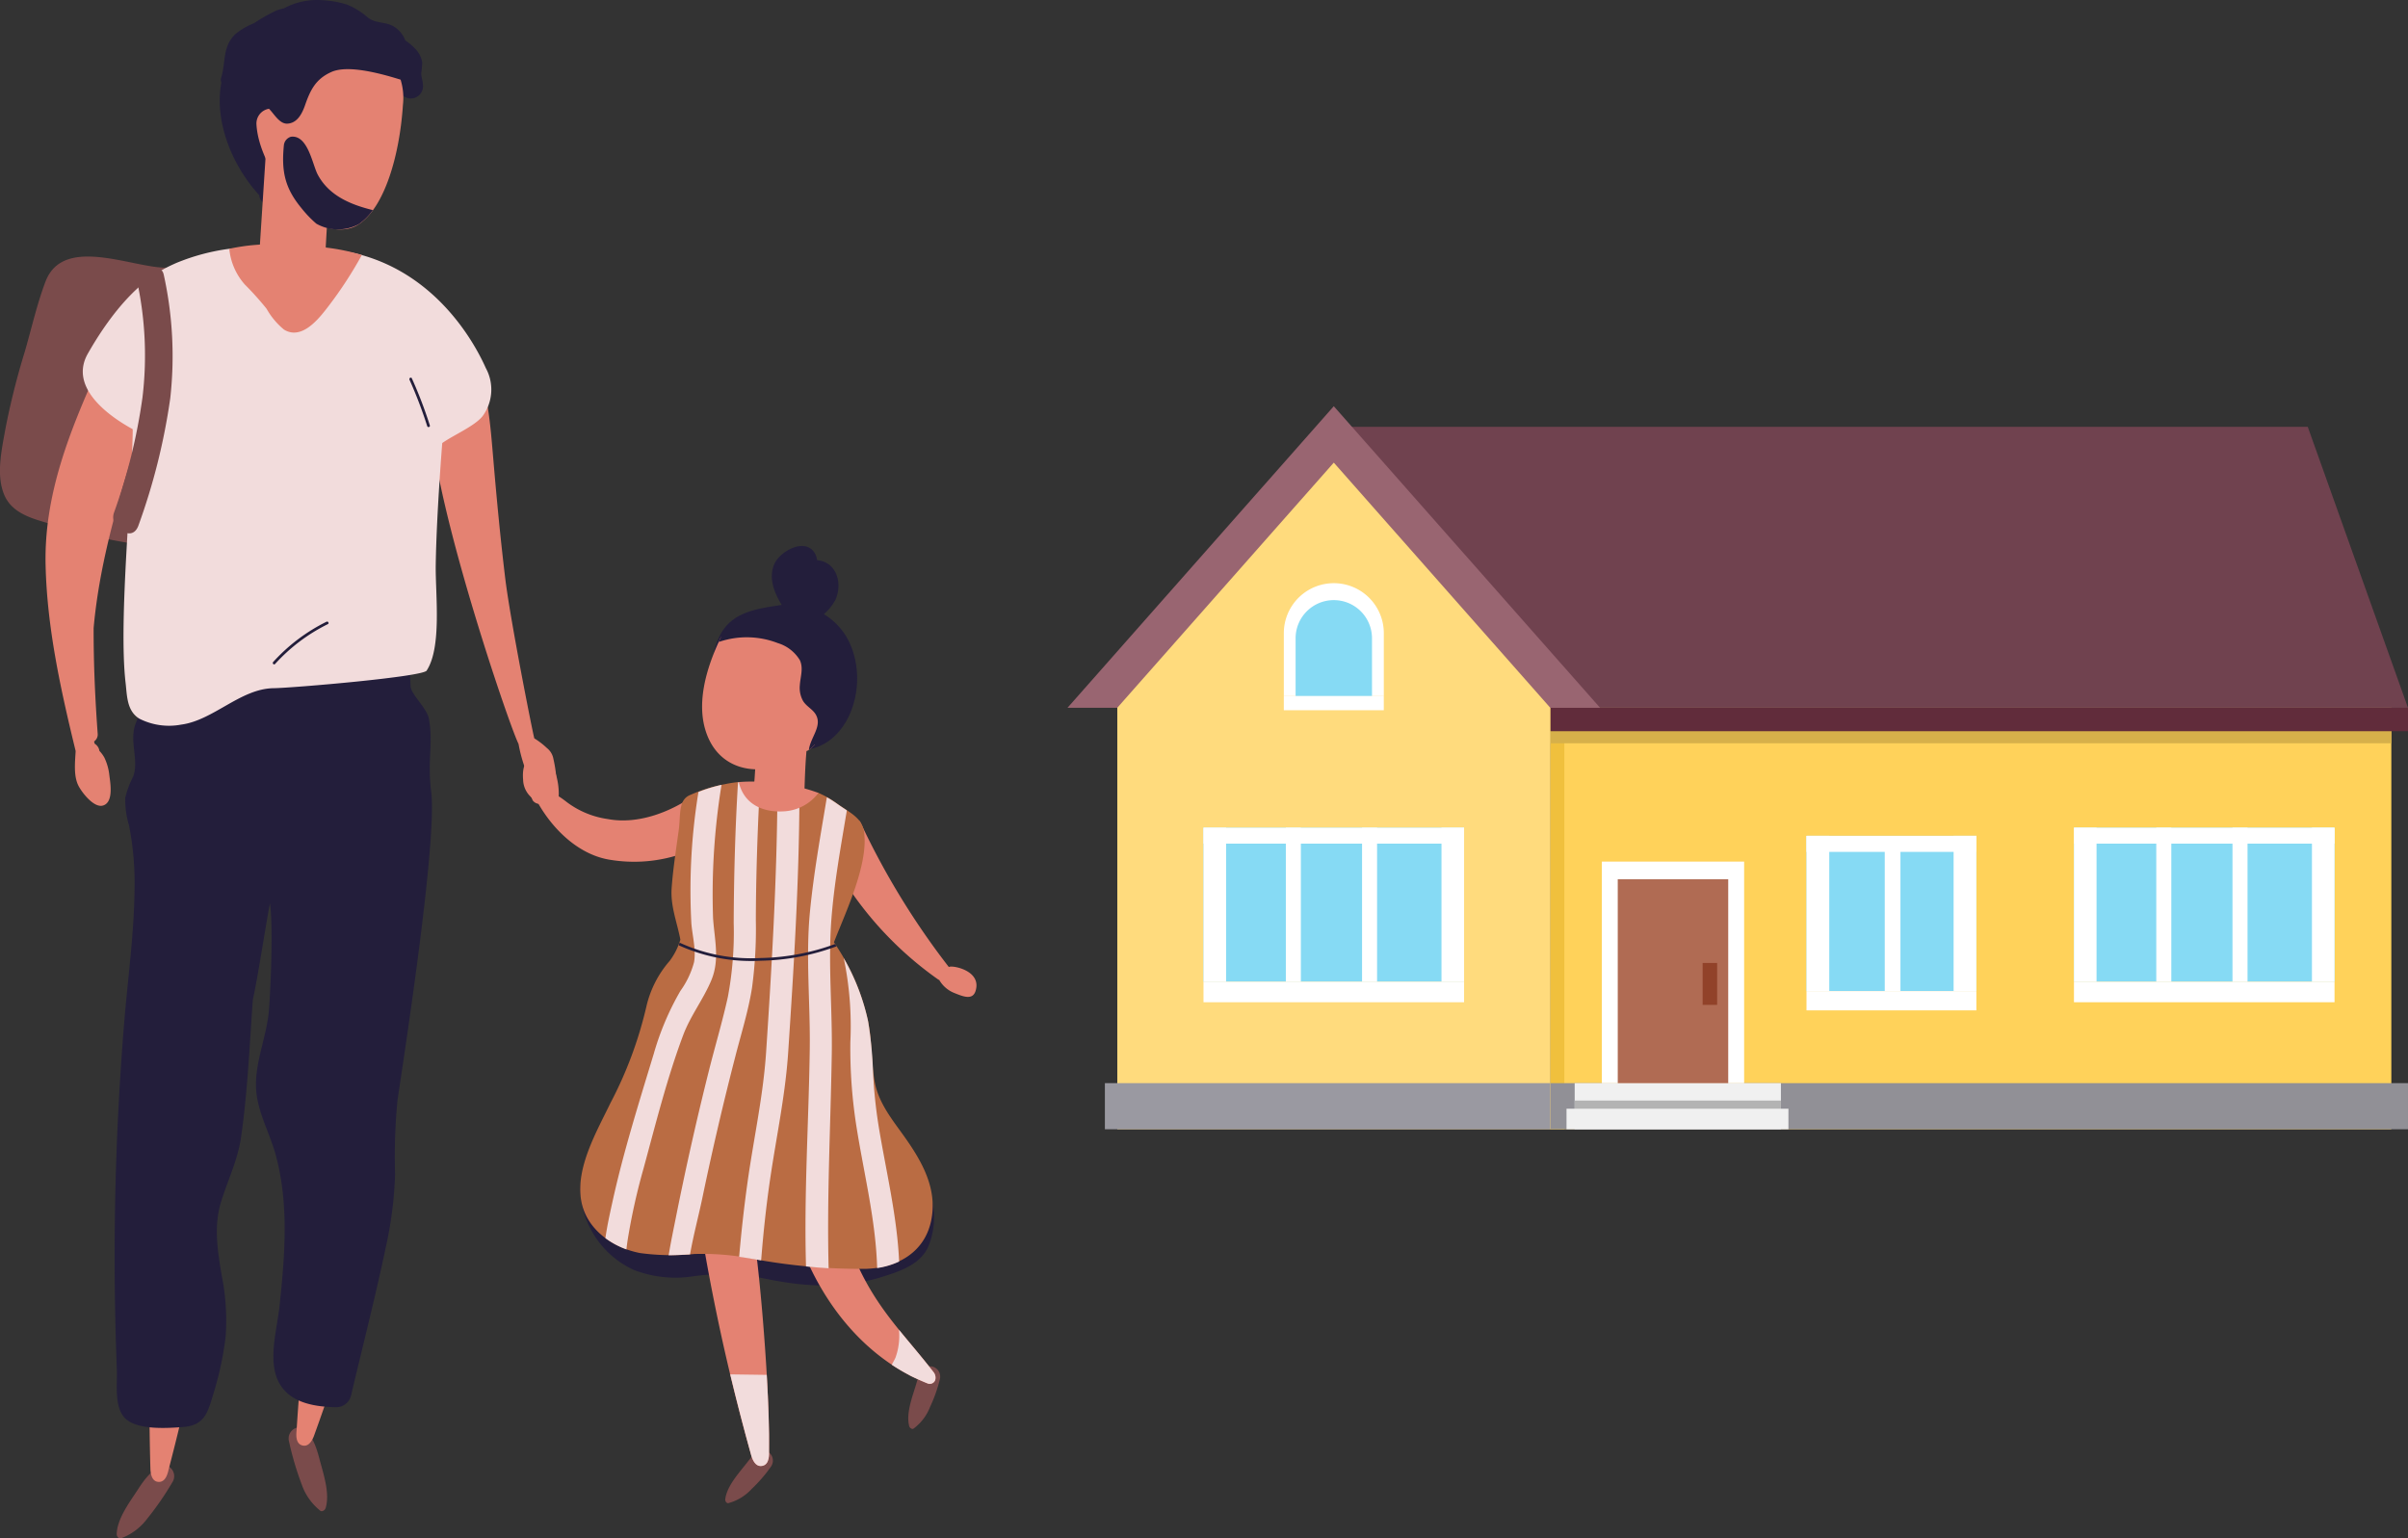
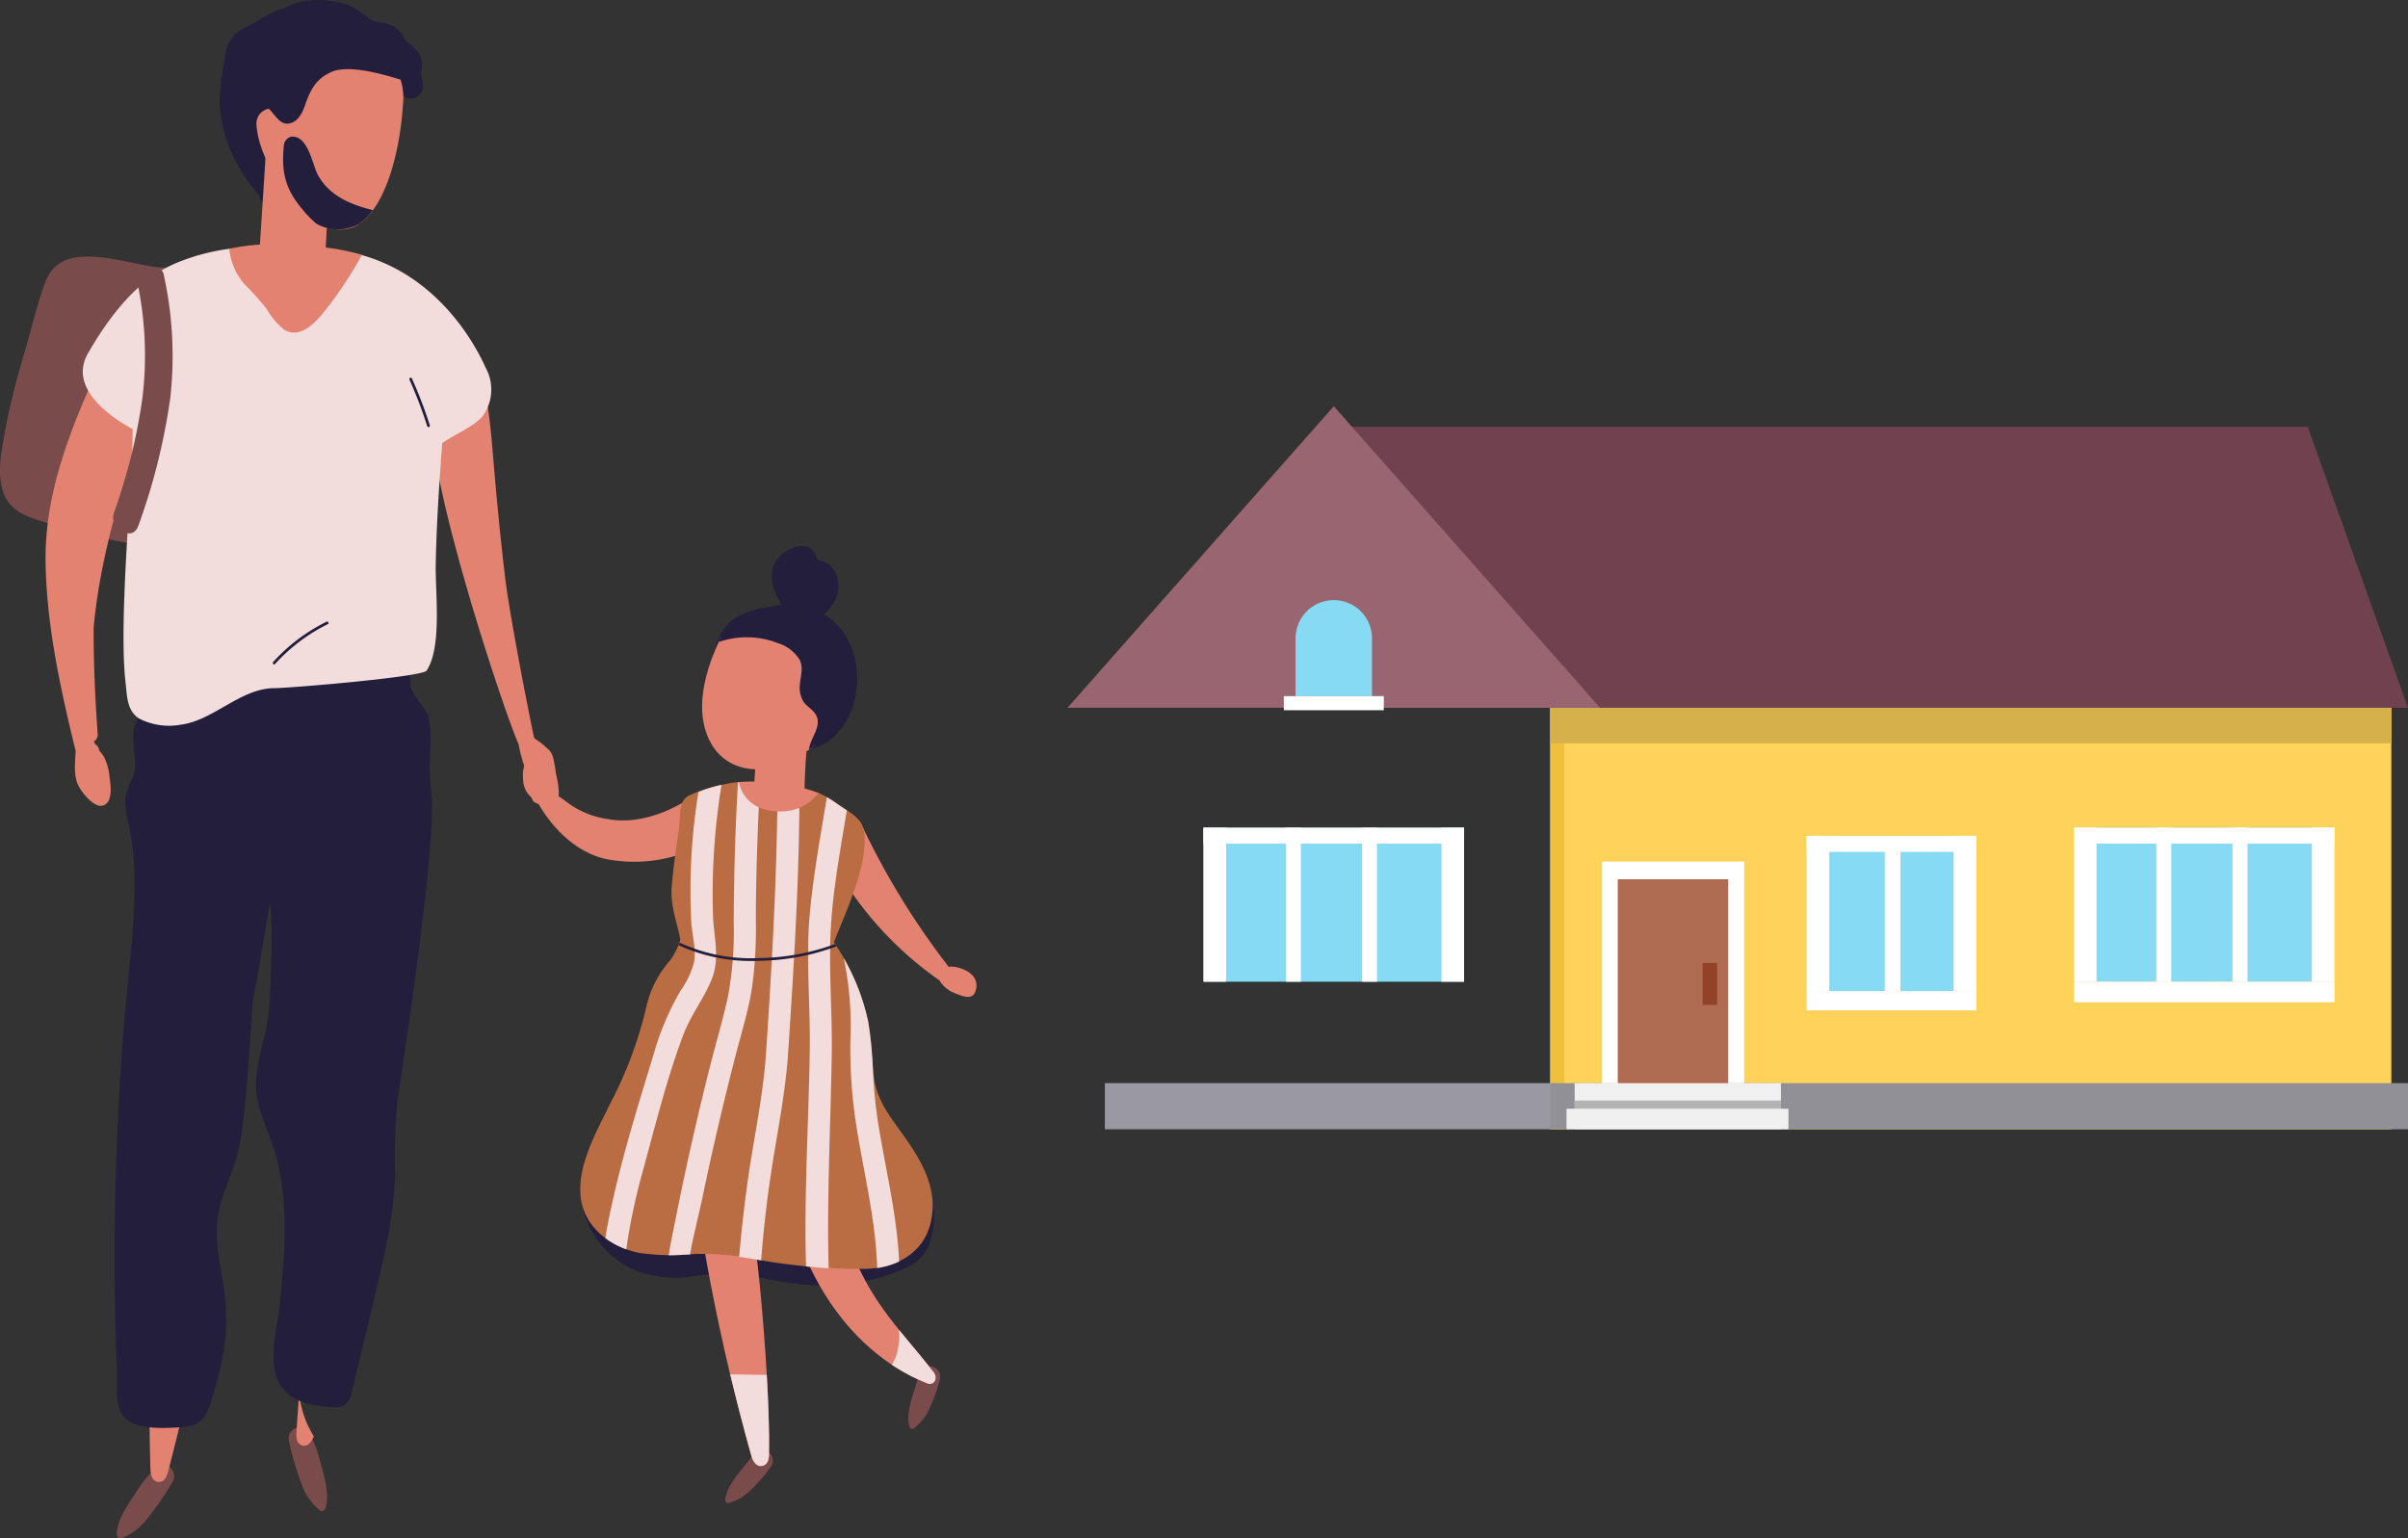
<svg xmlns="http://www.w3.org/2000/svg" width="279.899" height="178.85" viewBox="0 0 279.899 178.85">
  <rect x="0" y="0" width="279.899" height="178.85" fill="#333333" stroke="none" />
  <g id="グループ_3168" data-name="グループ 3168" transform="translate(-250.289 -876.775)">
    <g id="グループ_2788" data-name="グループ 2788" transform="translate(374.372 924)">
      <path id="パス_1592" data-name="パス 1592" d="M229.683,427.794H199.9v52.863h97.763V427.794Z" transform="translate(-143.785 -396.601)" fill="#ffd25a" />
      <rect id="長方形_1469" data-name="長方形 1469" width="1.633" height="52.863" transform="translate(56.119 31.193)" fill="#f0c03d" />
      <rect id="長方形_1470" data-name="長方形 1470" width="97.763" height="7.992" transform="translate(56.119 31.193)" fill="#d6b04a" />
      <path id="パス_1593" data-name="パス 1593" d="M230.272,469.55H199.9v5.361h99.7V469.55Z" transform="translate(-143.785 -390.855)" fill="#919096" />
      <path id="パス_1594" data-name="パス 1594" d="M291.009,402.482H177.67v32.663H302.66Z" transform="translate(-146.844 -400.084)" fill="#70424f" />
-       <rect id="長方形_1471" data-name="長方形 1471" width="99.697" height="2.721" transform="translate(56.119 35.061)" fill="#612c3b" />
      <path id="パス_1595" data-name="パス 1595" d="M212.48,435.435l-30.954-35.061-30.954,35.061Z" transform="translate(-150.573 -400.374)" fill="#996571" />
-       <path id="パス_1596" data-name="パス 1596" d="M180.827,406.138l-25.165,28.5v48.995h50.33V434.642Z" transform="translate(-149.873 -399.581)" fill="#ffdb7d" />
      <rect id="長方形_1472" data-name="長方形 1472" width="23.97" height="5.361" transform="translate(82.924 84.056) rotate(180)" fill="#f0f0f0" />
      <rect id="長方形_1473" data-name="長方形 1473" width="23.97" height="3.335" transform="translate(82.924 84.056) rotate(180)" fill="#b3b3b3" />
      <rect id="長方形_1474" data-name="長方形 1474" width="25.794" height="2.386" transform="translate(83.799 84.056) rotate(180)" fill="#f0f0f0" />
      <rect id="長方形_1475" data-name="長方形 1475" width="16.538" height="25.756" transform="translate(78.65 78.695) rotate(180)" fill="#fff" />
      <rect id="長方形_1476" data-name="長方形 1476" width="12.841" height="23.701" transform="translate(76.801 78.695) rotate(180)" fill="#b06b53" />
      <rect id="長方形_1477" data-name="長方形 1477" width="1.688" height="4.872" transform="translate(75.513 69.596) rotate(180)" fill="#914229" />
      <g id="グループ_1979" data-name="グループ 1979" transform="translate(85.898 49.945)">
        <rect id="長方形_1478" data-name="長方形 1478" width="19.747" height="18.051" fill="#86daf4" />
        <rect id="長方形_1479" data-name="長方形 1479" width="19.747" height="2.239" transform="translate(0 18.051)" fill="#fff" />
        <rect id="長方形_1480" data-name="長方形 1480" width="2.647" height="18.051" fill="#fff" />
        <rect id="長方形_1481" data-name="長方形 1481" width="2.647" height="18.051" transform="translate(17.101)" fill="#fff" />
        <rect id="長方形_1482" data-name="長方形 1482" width="1.825" height="17.437" transform="translate(9.097 0.614)" fill="#fff" />
        <rect id="長方形_1483" data-name="長方形 1483" width="1.866" height="19.747" transform="translate(19.747 0) rotate(90)" fill="#fff" />
      </g>
      <g id="グループ_1980" data-name="グループ 1980" transform="translate(116.988 48.999)">
        <rect id="長方形_1484" data-name="長方形 1484" width="30.288" height="17.907" transform="translate(30.288 17.907) rotate(180)" fill="#86daf4" />
        <rect id="長方形_1485" data-name="長方形 1485" width="30.288" height="2.385" transform="translate(30.288 20.291) rotate(180)" fill="#fff" />
        <rect id="長方形_1486" data-name="長方形 1486" width="2.625" height="17.907" transform="translate(30.288 17.907) rotate(180)" fill="#fff" />
        <rect id="長方形_1487" data-name="長方形 1487" width="1.747" height="17.907" transform="translate(11.316 17.907) rotate(180)" fill="#fff" />
        <rect id="長方形_1488" data-name="長方形 1488" width="1.747" height="17.907" transform="translate(20.175 17.907) rotate(180)" fill="#fff" />
        <rect id="長方形_1489" data-name="長方形 1489" width="2.625" height="17.907" transform="translate(2.625 17.907) rotate(180)" fill="#fff" />
        <rect id="長方形_1490" data-name="長方形 1490" width="1.851" height="30.288" transform="translate(30.288 0) rotate(90)" fill="#fff" />
      </g>
      <g id="グループ_1981" data-name="グループ 1981" transform="translate(15.809 48.999)">
        <rect id="長方形_1491" data-name="長方形 1491" width="30.288" height="17.907" transform="translate(30.288 17.907) rotate(180)" fill="#86daf4" />
-         <rect id="長方形_1492" data-name="長方形 1492" width="30.288" height="2.385" transform="translate(30.288 20.291) rotate(180)" fill="#fff" />
        <rect id="長方形_1493" data-name="長方形 1493" width="2.625" height="17.907" transform="translate(30.288 17.907) rotate(180)" fill="#fff" />
        <rect id="長方形_1494" data-name="長方形 1494" width="1.746" height="17.907" transform="translate(11.316 17.907) rotate(180)" fill="#fff" />
        <rect id="長方形_1495" data-name="長方形 1495" width="1.746" height="17.907" transform="translate(20.175 17.907) rotate(180)" fill="#fff" />
        <rect id="長方形_1496" data-name="長方形 1496" width="2.625" height="17.907" transform="translate(2.625 17.907) rotate(180)" fill="#fff" />
        <rect id="長方形_1497" data-name="長方形 1497" width="1.851" height="30.288" transform="translate(30.288 0) rotate(90)" fill="#fff" />
      </g>
      <rect id="長方形_1498" data-name="長方形 1498" width="51.773" height="5.361" transform="translate(4.346 78.695)" fill="#9a99a1" />
      <g id="グループ_1982" data-name="グループ 1982" transform="translate(25.142 20.573)">
-         <path id="パス_1597" data-name="パス 1597" d="M184.3,431.587V424.27a5.81,5.81,0,0,0-5.811-5.811h0a5.81,5.81,0,0,0-5.812,5.811v7.317" transform="translate(-172.674 -418.459)" fill="#fff" />
        <path id="パス_1598" data-name="パス 1598" d="M173.88,431.349h8.88V424.63a4.44,4.44,0,0,0-4.44-4.44h0a4.439,4.439,0,0,0-4.44,4.44Z" transform="translate(-172.508 -418.221)" fill="#86daf4" />
        <rect id="長方形_1499" data-name="長方形 1499" width="11.622" height="1.641" transform="translate(11.623 14.769) rotate(180)" fill="#fff" />
      </g>
    </g>
    <g id="グループ_2789" data-name="グループ 2789" transform="translate(-1283.488 -4721.612)">
      <path id="パス_1935" data-name="パス 1935" d="M1746.438,5948.408a1.767,1.767,0,0,0-3.444.538c-.068,1.3-.131,2.667-1.426,3.32a11.135,11.135,0,0,1-3.683.721,73.584,73.584,0,0,1-9.026.815c-3.111-.023-6.2-.253-9.321-.247-1.24,0-3.429.17-4.455-.7-1.072-.906-.678-3.136-.831-4.38-.275-2.23-3.786-2.189-3.513.07a39.287,39.287,0,0,0,.407,4.186,7.42,7.42,0,0,1-1.732-4.566,1.74,1.74,0,0,0-3.478.069,10.684,10.684,0,0,0,6.241,9.56,13.415,13.415,0,0,0,6.769.762,23.962,23.962,0,0,1,7.7.087c4.869,1.076,9.525,1.48,14.369-.035,2-.626,4.383-1.392,5.343-3.426A8.809,8.809,0,0,0,1746.438,5948.408Z" transform="translate(-104.726 -211.773)" fill="#231e3b" />
      <path id="パス_1936" data-name="パス 1936" d="M1622.4,5606.9a10.1,10.1,0,0,0,.112-1.278,2.968,2.968,0,0,0-.9-1.657,6.5,6.5,0,0,0-1.064-.881,3.21,3.21,0,0,0-1.35-1.622c-1-.587-1.983-.3-2.965-1.005a8.847,8.847,0,0,0-2.407-1.518,11.38,11.38,0,0,0-3.047-.536,8.033,8.033,0,0,0-4.328.949,7.189,7.189,0,0,0-.865.246,20.42,20.42,0,0,0-2.618,1.486,8.063,8.063,0,0,0-2.2,1.292c-1.5,1.493-1.06,3.2-1.624,5.057a.8.8,0,0,0,.027.558c-.846,4.437,1.2,9.618,4.408,13.088,0,.038.012.076.016.113a.928.928,0,0,0,.962.857c.255.231.513.456.777.666a1.067,1.067,0,0,0,1.305-1.687c-.317-.253-.627-.529-.929-.822a29.555,29.555,0,0,0-.788-3.516,1.045,1.045,0,0,0,1.285-1.154.886.886,0,0,0,.5-.775c.013-.5-.006-.992-.041-1.481a11.655,11.655,0,0,0,4.429-1.81,9.465,9.465,0,0,0,3.07-3.676,5.117,5.117,0,0,1,1.716-.047,1.4,1.4,0,0,0,.873-.044c.039.043.08.083.118.126a7.484,7.484,0,0,1,.77,1.016,10.455,10.455,0,0,1,.036,2.526,1.033,1.033,0,0,0,1.023,1.126c.172,1.21,1-.324,1.238-1.366a8.966,8.966,0,0,0,.232-1.727,1.416,1.416,0,0,0,2.433-1.053C1622.62,5607.848,1622.4,5607.406,1622.4,5606.9Z" transform="translate(-39.661 0)" fill="#231e3b" />
      <path id="パス_1937" data-name="パス 1937" d="M1761.283,5781.963a7.73,7.73,0,0,0-8.306-3.94c-3.546.514-6.185,1.248-7.182,5.039a1.454,1.454,0,0,0,1.414,1.9,1.908,1.908,0,0,0,1.15.816c.07.019.151.038.24.057l.007.007a3.734,3.734,0,0,0,.582.55,1.751,1.751,0,0,0,2.1.037c1.322.379,2.55.963,2.6,1.949,0,.083-.009.165-.01.248a1.954,1.954,0,0,0,.51,1.382,10.764,10.764,0,0,1-1.579.827,1.81,1.81,0,0,0-.013,3.259C1760.171,5797.394,1764.467,5788.116,1761.283,5781.963Z" transform="translate(-128.936 -109.215)" fill="#231e3b" />
      <path id="パス_1938" data-name="パス 1938" d="M1804.218,6006.083c-.425,1.413-1.173,3.324-.783,4.8.051.193.3.395.491.292a5.658,5.658,0,0,0,1.928-2.521,17.218,17.218,0,0,0,1.137-3.2,1.206,1.206,0,0,0-.951-1.517C1804.805,6003.785,1804.5,6005.137,1804.218,6006.083Z" transform="translate(-163.973 -246.697)" fill="#7a4b4b" />
      <path id="パス_1939" data-name="パス 1939" d="M1785.208,5973.33c-4.522-5.848-8.441-8.85-11.159-19.048-.146-.55-.822-.37-1.061.025-.016-.027-.031-.055-.048-.083a.69.69,0,0,0-.986-.157q-.27-.636-.555-1.267a.643.643,0,0,0-1.1,0,3.176,3.176,0,0,0-.378,1.705c-.389-.013-1.349.341-1.217.829,2.04,7.523,6.686,14.664,13.672,18.321.083.076,1.468.711,2.1.958a.675.675,0,0,0,.909-.363A1.027,1.027,0,0,0,1785.208,5973.33Z" transform="translate(-142.902 -215.408)" fill="#e48272" />
      <path id="パス_1940" data-name="パス 1940" d="M1552.75,5702.878a13.15,13.15,0,0,0,.647-3.978,18.563,18.563,0,0,0-.037-3.233,1.9,1.9,0,0,0,.232-.608c.759-3.843.24-8.207-.411-12.026a1.168,1.168,0,0,0-1.424-.9,14.322,14.322,0,0,1,1.285-1.6,1.31,1.31,0,0,0-.26-2.018c-.063-.049-.13-.091-.2-.137.178.005.355.013.533.011a1.282,1.282,0,0,0,0-2.562c-3.966.028-11.973-3.812-14.043,1.6-1,2.623-1.627,5.462-2.412,8.16a85.959,85.959,0,0,0-2.261,9.016c-.42,2.371-1.107,5.337-.122,7.647.976,2.289,3.547,2.807,5.709,3.468a58.556,58.556,0,0,0,8.8,2.115c2.657.376,4.256-1.166,5.673-3.219C1555.266,5703.452,1553.789,5702.361,1552.75,5702.878Zm-1.956-14.323a1.251,1.251,0,0,0-.546-.657,19.434,19.434,0,0,0-.169-2.457,13.861,13.861,0,0,1,.618-1.484q.186,2.474.213,4.95C1550.871,5688.79,1550.835,5688.672,1550.794,5688.555Zm-.965-8.121a1.2,1.2,0,0,0-.367-.28c.165.038.331.071.5.1C1549.915,5680.316,1549.871,5680.375,1549.828,5680.434Z" transform="translate(0 -46.319)" fill="#7a4b4b" />
      <path id="パス_1941" data-name="パス 1941" d="M1556.907,5711.313c.032-.133.06-.266.093-.4a1.177,1.177,0,0,0-.812-1.418,1.285,1.285,0,0,0-1.392-.27q.307-.705.62-1.414c.6-1.359-1.4-2.55-2.015-1.178-3.3,7.348-6.3,14.739-6.109,22.936.168,7.315,1.765,14.514,3.494,21.61-.074,1.326-.253,2.9.326,4.036.41.8,1.8,2.6,2.843,2.3,1.268-.365.862-2.605.749-3.516a6.23,6.23,0,0,0-.585-2.069,3.714,3.714,0,0,0-.57-.769,1.173,1.173,0,0,0-.556-.838l-.063-.26a.982.982,0,0,0,.418-.9c-.3-4.083-.483-8.186-.472-12.284.739-8.288,3.334-16.464,5.844-24.345C1559.089,5711.381,1557.7,5710.762,1556.907,5711.313Z" transform="translate(-8.216 -65.479)" fill="#e48272" />
      <path id="パス_1942" data-name="パス 1942" d="M1675.795,5754.237a2.063,2.063,0,0,0-.752-1.258,9.207,9.207,0,0,0-1.47-1.13l0-.005c-.23-.854-2.8-13.844-3.369-18.531-.555-4.575-.99-9.164-1.381-13.756-.175-2.06-.331-4.123-.652-6.167-.184-1.167-.215-3.462-1.857-3.446a.87.87,0,0,0-.774.426c-.2-1.107-1.975-1.091-1.906.113q.031.536.062,1.073a1.039,1.039,0,0,0-.877.9.9.9,0,0,0-.9.689,9.571,9.571,0,0,0-.194,2.73c-.511-.534-.043.74.075,1.631,1.473,11.129,8.916,32.964,9.943,34.993a16.984,16.984,0,0,0,1.071,3.619c.047.336.093.671.14,1.007a4.043,4.043,0,0,0,.455,1.968c.663.811,2.054.225,2.443-.584C1676.39,5757.4,1676.058,5755.39,1675.795,5754.237Z" transform="translate(-77.692 -67.628)" fill="#e48272" />
      <path id="パス_1943" data-name="パス 1943" d="M1777.4,5841.747c.063.147.129.291.193.437a.865.865,0,0,1,1.376.13l.046.077c.251-.534,1.728-1.337,2.056-.643a89.364,89.364,0,0,0,10.275,16.82c.016,0,.032-.007.049-.012.383-.193,3.812.419,3.062,2.806-.349,1.107-1.468.634-2.486.224a3.533,3.533,0,0,1-1.732-1.5.876.876,0,0,1-.161-.088,40.887,40.887,0,0,1-14.12-17.56C1775.564,5841.493,1777,5840.8,1777.4,5841.747Z" transform="translate(-147.284 -147.766)" fill="#e48272" />
      <path id="パス_1944" data-name="パス 1944" d="M1751.481,6030.372c-.91,1.161-2.3,2.668-2.478,4.188-.023.2.132.475.351.451a5.662,5.662,0,0,0,2.714-1.646,17.2,17.2,0,0,0,2.225-2.571,1.205,1.205,0,0,0-.334-1.759C1752.864,6028.445,1752.09,6029.594,1751.481,6030.372Z" transform="translate(-130.925 -261.874)" fill="#7a4b4b" />
      <path id="パス_1945" data-name="パス 1945" d="M1745.587,5955.1a1.077,1.077,0,0,0-1.531-.114.988.988,0,0,0-1.6.138.954.954,0,0,0-1.482.9,238.339,238.339,0,0,0,6.179,28.335c.265.844.683,1.278,1.264,1.161.889-.178.781-1.426.786-1.788.126-8.413-1.568-26.091-2.065-25.981l-.114-1.949A.971.971,0,0,0,1745.587,5955.1Z" transform="translate(-126.034 -216.72)" fill="#e48272" />
      <path id="パス_1946" data-name="パス 1946" d="M1763.075,5822.27c.114-2.06.134-4.618.307-6.663.159-1.882.163-3.707-1.5-4.156-.954-.257-1.756-.154-2.2.7-.721-.539-1.806-.214-1.933,1.222-.14,1.594-.251,3.192-.351,4.792-.041.656-.161,1.881-.233,3.033A3.458,3.458,0,0,0,1763.075,5822.27Z" transform="translate(-135.892 -129.536)" fill="#e48272" />
      <path id="パス_1947" data-name="パス 1947" d="M1757.842,5787.868c-1.411-2.842-5.811-6.311-9.261-5.439a.854.854,0,0,1-.642.439,6.3,6.3,0,0,0-3.191,1.244,1.049,1.049,0,0,1-.431.239c-1.709,3.559-3.078,8.051-1.455,11.705,1.887,4.249,6.811,4.487,10.369,2.217.349-.223.694-.46,1.032-.709.644.005,3.655-3.911,3.537-3.919A6.115,6.115,0,0,0,1757.842,5787.868Z" transform="translate(-126.748 -111.873)" fill="#e48272" />
      <path id="パス_1948" data-name="パス 1948" d="M1570.9,6036.165c-.953,1.472-2.44,3.406-2.485,5.222-.006.236.207.548.464.5a6.723,6.723,0,0,0,3.036-2.238,35.242,35.242,0,0,0,3.012-4.364,1.3,1.3,0,0,0-.6-1.824C1572.867,6033.224,1571.537,6035.18,1570.9,6036.165Z" transform="translate(-21.071 -264.651)" fill="#7a4b4b" />
      <path id="パス_1949" data-name="パス 1949" d="M1582.36,6013.41q-.922,4.059-1.979,8.087c-.092.349-.286,1.586-1.192,1.547-.591-.026-.893-.547-.949-1.431q-.12-4.174-.115-8.351A11.412,11.412,0,0,0,1582.36,6013.41Z" transform="translate(-26.977 -252.378)" fill="#e48272" />
      <path id="パス_1950" data-name="パス 1950" d="M1623.01,6025.68c.443,1.7,1.251,4,.724,5.736-.068.227-.369.456-.6.326a6.722,6.722,0,0,1-2.182-3.077,35.218,35.218,0,0,1-1.494-5.087,1.3,1.3,0,0,1,1.141-1.544C1622.063,6022.271,1622.713,6024.544,1623.01,6025.68Z" transform="translate(-52.107 -257.711)" fill="#7a4b4b" />
-       <path id="パス_1951" data-name="パス 1951" d="M1622.409,6001.5q-.395,4.143-.654,8.3c-.022.36-.225,1.6.648,1.842.57.161,1.02-.239,1.349-1.062q1.422-3.926,2.725-7.894A11.427,11.427,0,0,1,1622.409,6001.5Z" transform="translate(-53.497 -245.219)" fill="#e48272" />
+       <path id="パス_1951" data-name="パス 1951" d="M1622.409,6001.5q-.395,4.143-.654,8.3c-.022.36-.225,1.6.648,1.842.57.161,1.02-.239,1.349-1.062A11.427,11.427,0,0,1,1622.409,6001.5Z" transform="translate(-53.497 -245.219)" fill="#e48272" />
      <path id="パス_1952" data-name="パス 1952" d="M1614.529,5660.324l-.5-.029a3.581,3.581,0,0,1-3.371-3.779l.757-11.69,7.509,1.364-.613,10.763A3.581,3.581,0,0,1,1614.529,5660.324Z" transform="translate(-46.763 -28.25)" fill="#e48272" />
      <path id="パス_1953" data-name="パス 1953" d="M1604.592,5802.755c-.472-3.8.267-5.518-.266-8.479-.22-1.225-2.09-2.846-2.129-3.773a50.894,50.894,0,0,0-.533-5.424c-.334-2.236-.818-2.875-1.33-.667-.03.129-.057.26-.087.391a1.788,1.788,0,0,0-3.043.208,6.659,6.659,0,0,1-5.332,1.07,1.892,1.892,0,0,0-1.555-.258,1.627,1.627,0,0,0-2.179,1.181c-.055.283-.106.566-.16.85a1.719,1.719,0,0,0-1.043.834,6.74,6.74,0,0,0-2.133.392,1.956,1.956,0,0,0-2.893.271,15.955,15.955,0,0,0-1.311,2.449,1.635,1.635,0,0,0-.229.006c-.092-.44-.189-.881-.3-1.321a1.465,1.465,0,0,0-2.607-.4,1.441,1.441,0,0,0-1.869.548c-.2.34-.383.686-.561,1.033a1.338,1.338,0,0,0-.207.235q-.173.257-.334.52a1.492,1.492,0,0,0-.631-.188,3.649,3.649,0,0,0-3.58,2.5c-.861,2.077.375,4.229-.315,6.242a11.07,11.07,0,0,0-.936,2.495,10.369,10.369,0,0,0,.439,3.195,34.8,34.8,0,0,1,.641,7.607c-.065,5.186-.8,10.353-1.217,15.517q-.654,8.048-.918,16.119-.259,7.912-.142,15.829.061,4.115.224,8.229c.069,1.738-.39,4.677,1.227,5.863,1.534,1.125,4.685.92,6.473.784,2.38-.181,2.822-1.524,3.438-3.593a37.767,37.767,0,0,0,1.509-6.941,26.485,26.485,0,0,0-.459-7.077c-.485-2.909-.955-5.749-.057-8.628.786-2.523,1.927-4.823,2.307-7.469.757-5.264.986-10.65,1.365-15.968.524-2.24,1.542-8.936,1.989-11.191.392,2.611.091,9.681-.108,12.327-.224,2.979-1.536,5.809-1.516,8.809.018,2.836,1.521,5.32,2.266,7.994,1.6,5.741,1.093,11.827.476,17.675-.281,2.654-1.395,6.328-.1,8.834,1.268,2.451,4.208,2.881,6.695,2.929a1.787,1.787,0,0,0,1.7-1.3c1.357-5.742,2.824-11.47,4.044-17.244a45.847,45.847,0,0,0,1.091-8.535,68.345,68.345,0,0,1,.279-8.6C1601.493,5833.12,1605.306,5808.5,1604.592,5802.755Z" transform="translate(-20.695 -112.33)" fill="#231e3b" />
      <path id="パス_1954" data-name="パス 1954" d="M1605.2,5686.046c-1.428-3.207-5.745-10.706-14.43-13.143-4.408-1.236-3.626.54-7.767.24-3.262-.236-5.129-1.193-7.622-.967a24.576,24.576,0,0,0-6.154,1.646c-1.366.623-5.55,2.237-10.285,10.534-2.181,3.823,2.161,7.126,5.214,8.794-.035,6.564-1.674,22.23-.831,29.472.177,1.524.134,3.253,1.583,4.172a7.617,7.617,0,0,0,4.876.7c3.736-.49,6.9-4.185,10.745-4.234,2.182-.028,17.709-1.343,17.81-2.077,1.765-2.74.99-8.889,1.038-12.22.08-5.585.711-13.632.756-14.2,1.283-.917,3.749-1.96,4.679-3.115A5.218,5.218,0,0,0,1605.2,5686.046Z" transform="translate(-14.951 -44.867)" fill="#f2dcdc" />
      <path id="パス_1955" data-name="パス 1955" d="M1613.057,5670.383a.615.615,0,0,0-.245-.248l-.1-.054a.59.59,0,0,0-.571-.029,39.716,39.716,0,0,1-5.946-.612.672.672,0,0,0-.792.6,23,23,0,0,0-3.573.487,7.293,7.293,0,0,0,1.815,4.165,34.715,34.715,0,0,1,2.514,2.8,8.616,8.616,0,0,0,2.034,2.433c1.916,1.174,3.755-.926,4.814-2.27a47.137,47.137,0,0,0,4.233-6.408A24.465,24.465,0,0,0,1613.057,5670.383Z" transform="translate(-41.401 -43.218)" fill="#e48272" />
      <path id="パス_1956" data-name="パス 1956" d="M1626.635,5620.123a.145.145,0,0,1-.02,0c-2.055-.633-6.028-1.779-8.024-.886-1.822.815-2.446,2.092-3.066,3.877-.331.952-.9,2.08-2.058,2.129-.906.039-1.516-1.118-2.129-1.729a1.736,1.736,0,0,0-1.455,1.84c.19,3.1,2.174,6.1,3.7,8.767,1.269,2.221,5.587,4.559,8.2,2.82,3.035-2.023,4.748-8.117,5.122-13.847A7.24,7.24,0,0,0,1626.635,5620.123Z" transform="translate(-46.295 -12.482)" fill="#e48272" />
      <path id="パス_1957" data-name="パス 1957" d="M1573.2,5679.013c-.229-1.043-.867-.539-1.655-.277-.728.242-1.628.163-1.424,1.126a40.945,40.945,0,0,1,.6,13.394,66.437,66.437,0,0,1-3.336,13.464,1.711,1.711,0,0,0,.905,2.023c.731.479,1.526.486,1.938-.537a73.529,73.529,0,0,0,3.722-14.858A44.042,44.042,0,0,0,1573.2,5679.013Z" transform="translate(-20.383 -48.662)" fill="#7a4b4b" />
      <path id="パス_1958" data-name="パス 1958" d="M1621.826,5643.37c-.626-1.169-1.142-4.665-3.12-4.414a1.152,1.152,0,0,0-.818.946c-.3,3,.071,4.976,2.031,7.343a13.13,13.13,0,0,0,1.733,1.813,5.1,5.1,0,0,0,4.928.069,6.642,6.642,0,0,0,1.643-1.644C1625.657,5646.854,1623.137,5645.817,1621.826,5643.37Z" transform="translate(-51.11 -24.671)" fill="#231e3b" />
      <path id="パス_1959" data-name="パス 1959" d="M1711.274,5828.979c-.022.019-.044.035-.066.053a.756.756,0,0,0-.469.069c-.234.11-.47.219-.706.328.055-.041.112-.08.167-.121.826-.62-.259-2.81-1.09-2.2-2.824,2.075-6.728,3.612-10.289,2.938a10.316,10.316,0,0,1-4.825-2.021c-.283-.224-.577-.431-.876-.623.107-1.692-.658-5.428-2.962-4.61-1.135.4-1.26,1.638-1.174,2.679a2.813,2.813,0,0,0,1.535,2.443c.021.011.041.019.062.028,1.814,3.324,4.923,6.323,8.616,6.856a17.124,17.124,0,0,0,13.258-3.435C1713.239,5830.707,1712.07,5828.321,1711.274,5828.979Z" transform="translate(-94.402 -136.441)" fill="#e48272" />
      <path id="パス_1960" data-name="パス 1960" d="M1743.288,5871.205c-1.291-1.778-2.651-3.59-3.066-5.8-.443-2.356-.291-4.775-.795-7.139a25.937,25.937,0,0,0-3.954-9.137c1.313-3.409,4.033-9.038,3.5-12.826-.23-1.632-1.6-2.21-3.043-3.233a11.367,11.367,0,0,0-2.372-1.357,1.794,1.794,0,0,1-1.835.806c-.949-.157-1.9-.081-2.851-.17a23.022,23.022,0,0,1-3.139-.549,1.505,1.505,0,0,1-1.226-1.311,12.688,12.688,0,0,0-1.677.251,18.069,18.069,0,0,0-4.069,1.262c-1.418.579-1.085,2.3-1.326,4.06-.306,2.24-.667,4.514-.828,6.768-.151,2.105.639,3.991,1.015,5.992a7.887,7.887,0,0,1-1.242,2.467,12.206,12.206,0,0,0-2.7,5.27,46.845,46.845,0,0,1-4.19,11.263c-1.6,3.317-4.049,7.5-3.4,11.318.574,3.357,3.686,5.521,6.869,6.118a26.886,26.886,0,0,0,6.275.107,30.363,30.363,0,0,1,6.644.528,68.072,68.072,0,0,0,13.275,1.2c3.625-.107,6.878-1.877,7.631-5.661C1747.564,5877.548,1745.47,5874.211,1743.288,5871.205Z" transform="translate(-104.76 -141.195)" fill="#ba6c43" />
      <path id="パス_1961" data-name="パス 1961" d="M1730.93,5846.6c.016-4.839.17-9.672.412-14.5-.354-.071-.707-.147-1.059-.23a1.5,1.5,0,0,1-1.226-1.311c-.066.005-.13.017-.2.022-.331,5.435-.475,10.879-.5,16.323a40.554,40.554,0,0,1-.675,8.6c-.627,2.858-1.473,5.674-2.186,8.511q-2.117,8.427-3.821,16.951c-.3,1.515-.63,3.05-.877,4.591.827-.013,1.655-.059,2.484-.1.4-2.274,1.005-4.519,1.427-6.544q1.738-8.355,3.876-16.619c.671-2.595,1.481-5.178,1.9-7.83A50.916,50.916,0,0,0,1730.93,5846.6Zm14.312,24.169a55.71,55.71,0,0,1-.71-7.074,46.029,46.029,0,0,0-.555-5.363,25.436,25.436,0,0,0-2.828-7.32,38.715,38.715,0,0,1,.767,9.755,58.465,58.465,0,0,0,.754,10.1c.866,5.388,2.211,10.736,2.361,16.175a9.124,9.124,0,0,0,2.555-.758C1747.354,5881.074,1746.1,5875.926,1745.242,5870.774Zm-13.12-8.8c-.34,5.13-1.469,10.137-2.174,15.221q-.59,4.255-.957,8.544.719.1,1.444.227c.368.063.74.123,1.112.183.25-3.171.586-6.334,1.05-9.487.721-4.9,1.764-9.731,2.092-14.687.648-9.777,1.257-19.613,1.307-29.42-.852-.1-1.7-.052-2.56-.13C1733.354,5842.274,1732.774,5852.147,1732.122,5861.973Zm-6.364-8.392c1-2.392.364-4.747.2-7.235a79.168,79.168,0,0,1,.984-15.475,17.156,17.156,0,0,0-2.681.827,70.819,70.819,0,0,0-.825,15.263c.114,1.453.565,3.06.314,4.514a10.186,10.186,0,0,1-1.587,3.348,32.115,32.115,0,0,0-3.1,7.317c-1.732,5.712-3.544,11.469-4.82,17.3-.275,1.256-.593,2.676-.8,4.128a9.594,9.594,0,0,0,2.444,1.309c.047-.426.106-.844.167-1.242a73.177,73.177,0,0,1,1.817-8.143c1.411-5.18,2.737-10.525,4.625-15.555C1723.35,5857.676,1724.833,5855.792,1725.758,5853.581Zm13.952-7.045c.323-4.248,1.1-8.483,1.8-12.7-.33-.22-.68-.444-1.034-.695-.423-.3-.849-.579-1.289-.829-.736,4.422-1.537,8.862-1.967,13.317-.509,5.272.05,10.641-.022,15.933-.115,8.419-.681,16.87-.436,25.294.876.091,1.753.162,2.629.217-.215-8.293.232-16.58.365-24.885C1739.842,5856.99,1739.316,5851.72,1739.71,5846.536Z" transform="translate(-109.297 -141.236)" fill="#f2dcdc" />
      <path id="パス_1962" data-name="パス 1962" d="M1758.162,5833.819a5.4,5.4,0,0,0,4.131-2.147,19.54,19.54,0,0,0-4.826-1.115,19.926,19.926,0,0,0-4.427-.148,1.063,1.063,0,0,0,.018.109C1753.672,5832.965,1755.787,5833.933,1758.162,5833.819Z" transform="translate(-133.382 -141.104)" fill="#e48272" />
      <path id="パス_1963" data-name="パス 1963" d="M1762.033,5788.019a.614.614,0,0,0,.007-.365l-.005-.016a.544.544,0,0,0-.1-.323c-.735-2.093-2.81-3.542-4.659-4.618a10.445,10.445,0,0,0-3.1-1.34,16.148,16.148,0,0,0-3.767-.028,1.094,1.094,0,0,1-.749.994,7.215,7.215,0,0,0-2.1,1.014,1.133,1.133,0,0,1-.107.079c-.131.267-.262.537-.389.815a1.12,1.12,0,0,0,.132-.028,9.982,9.982,0,0,1,6.729.173,4.518,4.518,0,0,1,2.573,2c.426.965.05,1.905-.011,2.9a3.122,3.122,0,0,0,.363,1.805c.369.635,1.09.951,1.466,1.56.842,1.364-.6,2.68-.777,4.148a5.133,5.133,0,0,0,.692-.618.294.294,0,0,0,.139-.019,3.228,3.228,0,0,0,1.535-1.477.289.289,0,0,0,.036-.23.664.664,0,0,0,.236-.3c.223-.539.963-.75,1.329-1.178a2.55,2.55,0,0,0,.525-1.2,9.851,9.851,0,0,0,.245-1.831C1762.279,5789.281,1762.059,5788.663,1762.033,5788.019Z" transform="translate(-129.74 -111.227)" fill="#231e3b" />
      <path id="パス_1964" data-name="パス 1964" d="M1768.1,5762.1a2.265,2.265,0,0,0-.192-.666c-1.035-2.109-4.168-.4-4.81,1.181-.771,1.9.306,3.963,1.565,5.674a1.716,1.716,0,0,0,.342.861,1.39,1.39,0,0,0,.755.524c.143.172.283.338.416.5a.864.864,0,0,0,1.478-.272.777.777,0,0,0,1.017-.666c.041-.259.079-.52.118-.78a5.847,5.847,0,0,0,1.459-1.778C1771.078,5764.764,1770.363,5762.3,1768.1,5762.1Z" transform="translate(-139.346 -98.589)" fill="#231e3b" />
      <path id="パス_1965" data-name="パス 1965" d="M1657.643,5716.029a50.922,50.922,0,0,0-2.092-5.469c-.083-.186-.356-.024-.273.16a50.958,50.958,0,0,1,2.059,5.394C1657.4,5716.309,1657.7,5716.225,1657.643,5716.029Z" transform="translate(-73.902 -68.188)" fill="#231e3b" />
      <path id="パス_1966" data-name="パス 1966" d="M1620.968,5782.9a20.775,20.775,0,0,0-6.2,4.683c-.137.152.087.377.225.225a20.576,20.576,0,0,1,6.137-4.633C1621.312,5783.083,1621.151,5782.81,1620.968,5782.9Z" transform="translate(-49.241 -112.232)" fill="#231e3b" />
      <path id="パス_1967" data-name="パス 1967" d="M1753.379,5878.342a26.373,26.373,0,0,1-8.664,1.626,19.876,19.876,0,0,1-9.4-1.783c-.035.1-.067.2-.106.3a20.212,20.212,0,0,0,9.5,1.8,26.674,26.674,0,0,0,8.84-1.674C1753.5,5878.523,1753.439,5878.431,1753.379,5878.342Z" transform="translate(-122.538 -170.207)" fill="#231e3b" />
      <path id="パス_1968" data-name="パス 1968" d="M1755,6015.182c.036-2.391-.075-5.529-.264-8.8l-4.243-.058q1.145,4.761,2.456,9.48c.265.844.683,1.277,1.264,1.161C1755.105,6016.791,1755,6015.543,1755,6015.182Z" transform="translate(-131.835 -248.159)" fill="#f2dcdc" />
      <path id="パス_1969" data-name="パス 1969" d="M1798.434,5997.161a22.728,22.728,0,0,0,2.029,1.2c.083.076,1.468.711,2.1.958a.675.675,0,0,0,.909-.364,1.025,1.025,0,0,0-.172-.92c-1.408-1.82-2.757-3.365-4.029-4.937a7.5,7.5,0,0,1-.406,3.229C1798.74,5996.616,1798.569,5996.879,1798.434,5997.161Z" transform="translate(-160.997 -240.113)" fill="#f2dcdc" />
    </g>
  </g>
</svg>